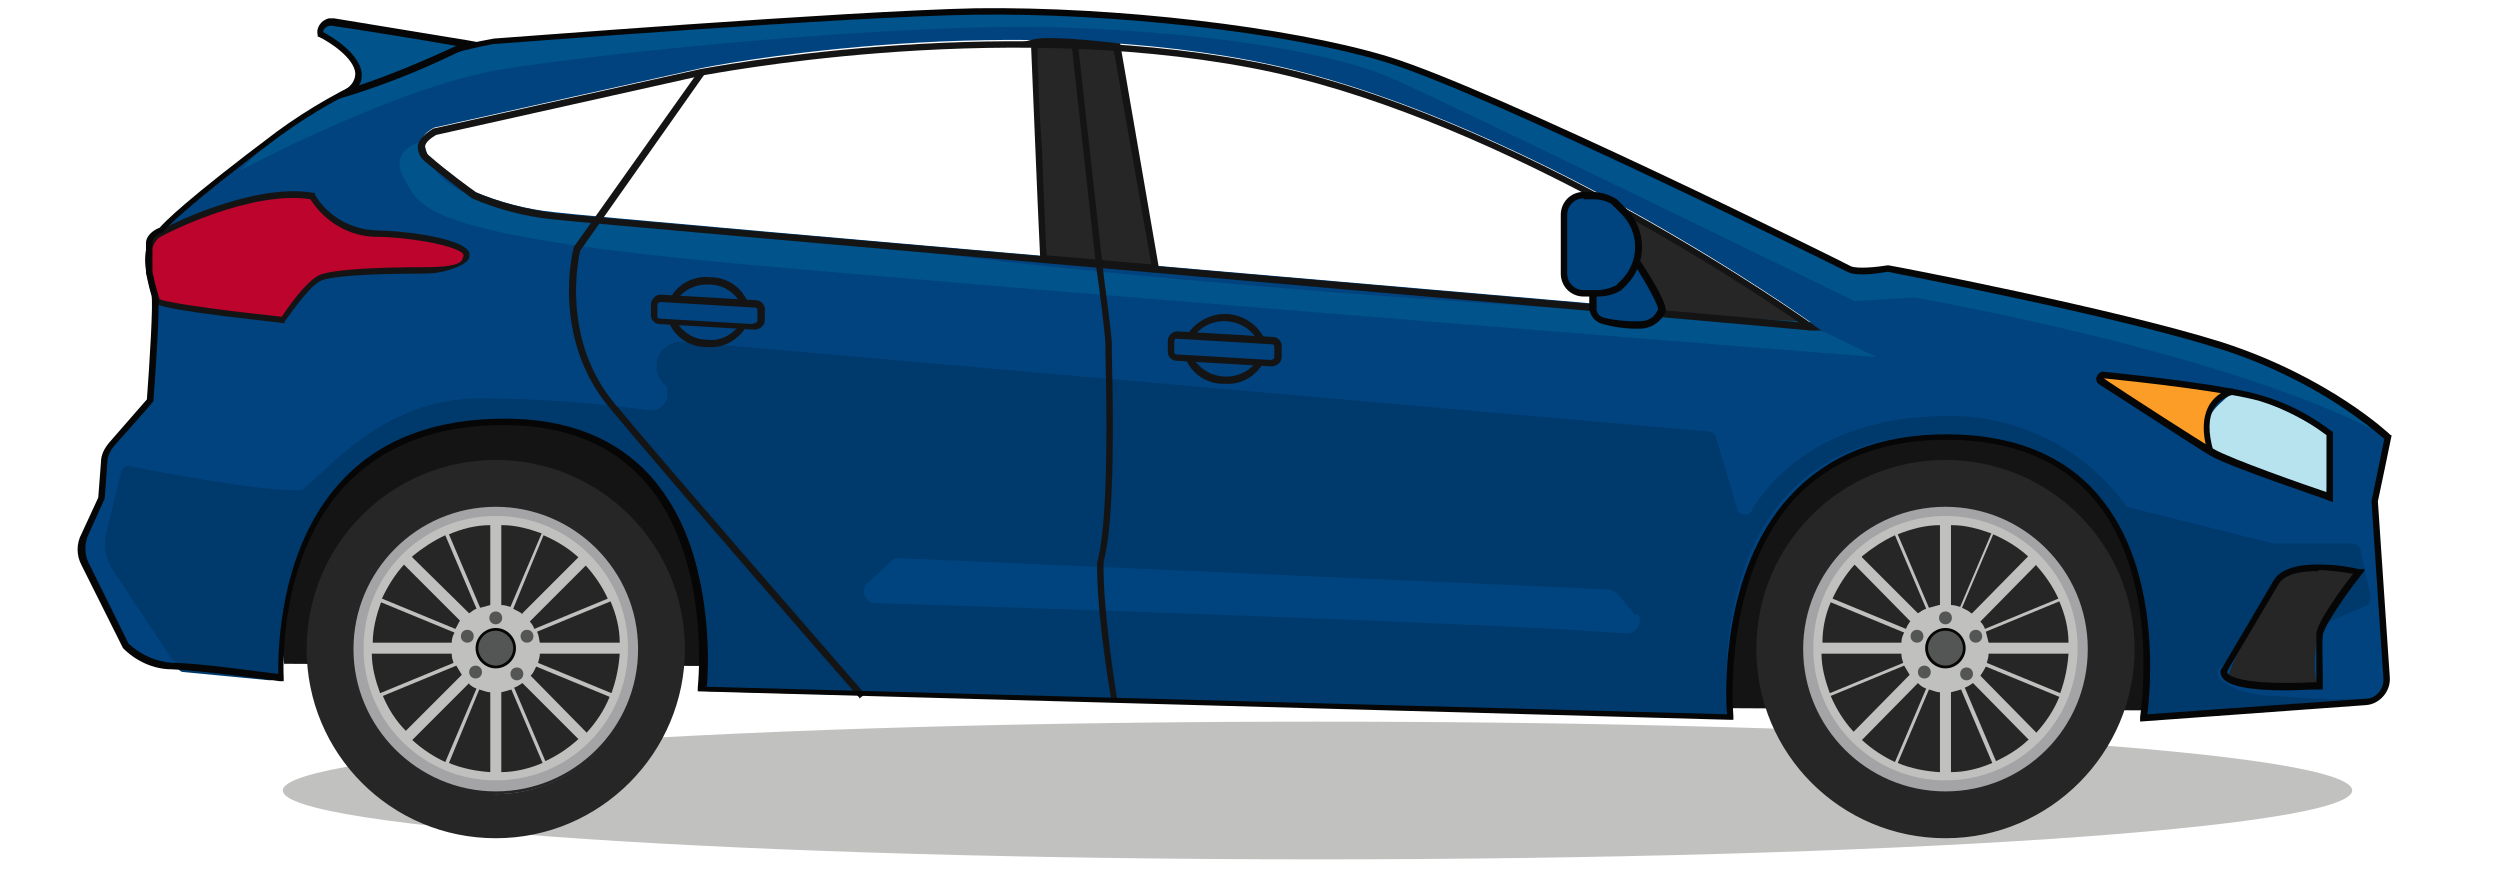
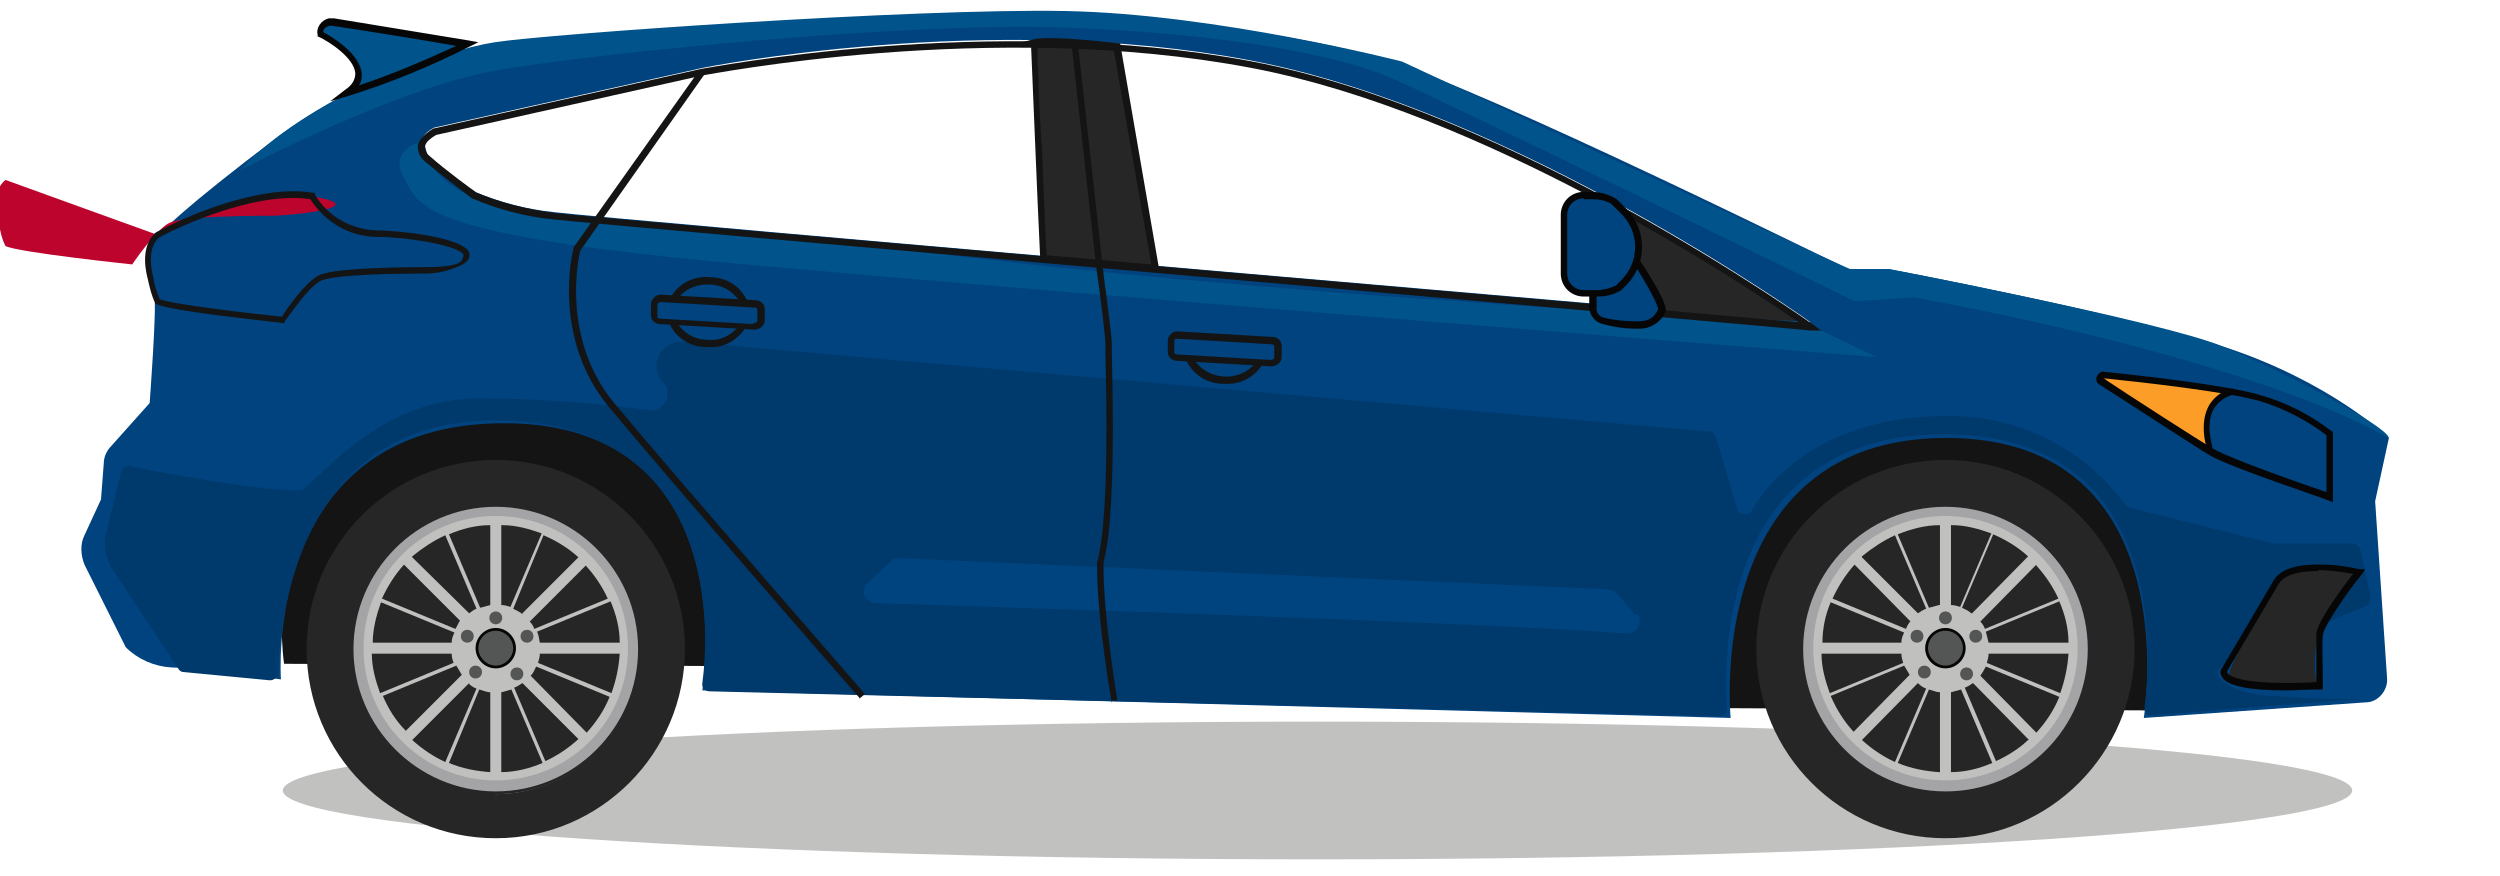
<svg xmlns="http://www.w3.org/2000/svg" id="a" version="1.1" viewBox="0 0 272.3 95.4">
  <defs>
    <style>
      .st0 {
        fill: #b6e3ed;
      }

      .st1 {
        fill: #00538b;
      }

      .st2 {
        fill: #fc9d27;
      }

      .st3 {
        fill: #a4a3a5;
      }

      .st4 {
        fill: #c0c0be;
      }

      .st5 {
        fill: #00437f;
      }

      .st6 {
        fill: #00447f;
      }

      .st7 {
        fill: #141414;
      }

      .st8 {
        fill: #bd042d;
      }

      .st9 {
        fill: #272626;
      }

      .st10 {
        fill: #545555;
      }

      .st11 {
        fill: #c1c1c0;
      }

      .st12 {
        fill: #050605;
      }

      .st13 {
        fill: #00396b;
      }
    </style>
  </defs>
  <g id="b">
    <path id="d" class="st11" d="M256.2,86.1c0,4.1-50.5,7.5-112.7,7.5s-112.7-3.4-112.7-7.5,50.5-7.5,112.7-7.5,112.7,3.3,112.7,7.5" />
    <path id="e" class="st7" d="M31,72.3l56.4.3v-29.9H30.2s.2,29,.8,29.7" />
    <path id="f" class="st7" d="M181.9,77.1l56.4.3v-29.9h-57.2s.2,29,.8,29.7" />
    <path id="g" class="st5" d="M258.7,54.6l1.5-6.9s-6.4-6.2-18.2-10-36.3-8.4-36.3-8.4c0,0-3.1.6-4.2.1s-39.4-19.5-50.6-22.9S120.7,1.2,106.3,1.4c-14.4.2-52.5,3.3-52.5,3.3-8.5,1.6-16.5,5-23.4,10.1-11,8.3-12.8,10.5-12.8,10.5,0,0-1.3.4-1.4,1.4,0,1,0,2.1,0,3.1,0,0,.3,1.5.6,2.5s-.5,11.6-.5,11.6l-4.2,4.7c-.5.5-.8,1.2-.8,1.9l-.3,3.9-1.8,3.9c-.5,1-.4,2.2,0,3.2l4.5,9c1.3,1.3,3.1,2.1,5,2.2,3.2.1,11.9,1.3,11.9,1.3,0,0-2.1-27.9,24.3-27.9s21.6,29.1,21.6,29.1l112,3s-3-30.5,23.5-30.5,21.5,30.5,21.5,30.5l24.2-1.7c1.3,0,2.4-1.3,2.3-2.6l-1.3-19.3h0ZM60.3,23.1c-3-.3-6-1.1-8.8-2.3,0,0-3.2-2.3-5-4s.8-2.9.8-2.9l29.2-6.5s31.1-6.3,59.8-.8c28.8,5.5,60.9,28.5,60.9,28.5,0,0-131.6-11.3-136.9-12" />
    <path id="h" class="st13" d="M14.2,50.8c3.1.6,14,2.7,18.4,2.6.2,0,.4,0,.5-.2,2.8-2.2,9-10,19.5-9.8,6.1,0,12.2.5,18.3,1.3,1,0,1.8-.8,1.8-1.8s-.2-.9-.5-1.2c-1-1.1-.9-2.8.2-3.8.6-.5,1.3-.7,2-.7l111.7,9.8c.4,0,.7.3.8.6l2.3,7.8c.1.5.6.7,1.1.6.2,0,.4-.2.5-.4,2-3.4,7.8-10.3,21.5-10.3,7.6,0,14.8,3.6,19.2,9.7.1.2.3.3.5.3l15.6,3.9c0,0,.1,0,.2,0h8.4c.4,0,.8.3.9.7l1.1,5.1c0,.4-.1.8-.5,1l-15.6,6.5c-.4.2-.7.7-.5,1.1,0,0,0,.2.2.3.8.8,2.6,1.9,6.2,1.9h0c3,.3,6,.4,9,.3l-22.5,1.8c-.5,0-.9-.3-.9-.8v-.2c.7-5.4,2.4-29.6-21.9-29.6s-24,24.6-23.6,29.8c0,.5-.3.9-.8.9h0l-110-2.7c-.5,0-.9-.4-.8-.9h0c.7-5.2,2.3-28.9-23.2-28.6-21.2.4-22.9,22.5-23,27.4,0,.5-.4.9-.9.9h0l-9.4-.9c-.3,0-.5-.2-.6-.4l-7.1-10.7c-.8-1.2-1.1-2.8-.7-4.2l1.6-6.5c.1-.5.6-.7,1-.7" />
    <path id="i" class="st9" d="M179.2,33.9l18,1.6-20.8-12.8,2.8,11.2h0Z" />
-     <path id="j" class="st8" d="M17.2,25.6s10-5.4,16.9-4.2c1.5,2.5,4.1,4,7,4.1,2.6,0,8.3.7,9.5,1.9s-2.8,2.1-4.4,2.1-9.8,0-11.3.8-4,4.5-4,4.5c0,0-12.4-1.3-13.8-2-.4-.8-.6-1.6-.7-2.5,0,0-1.1-3.3.7-4.7" />
+     <path id="j" class="st8" d="M17.2,25.6s10-5.4,16.9-4.2s-2.8,2.1-4.4,2.1-9.8,0-11.3.8-4,4.5-4,4.5c0,0-12.4-1.3-13.8-2-.4-.8-.6-1.6-.7-2.5,0,0-1.1-3.3.7-4.7" />
    <path id="k" class="st7" d="M31.1,35.2h-.2c-1.3-.2-12.5-1.3-13.9-2.1h-.1s0-.1,0-.1c-.4-.8-.6-1.7-.8-2.6-.1-.4-1-3.5.9-5.1h0c1.9-1,3.9-1.9,5.9-2.6,4.5-1.6,8.3-2.2,11.2-1.7h.2s0,.2,0,.2c1.4,2.4,4,3.8,6.7,3.9,2.6,0,8.4.7,9.8,2,.3.2.4.6.3,1-.2.5-.9.9-2.2,1.3-.9.3-1.8.4-2.8.4-6.1,0-10.2.3-11.2.8-1.5.8-3.8,4.4-3.9,4.4v.2c-.1,0-.1,0-.1,0ZM17.4,32.6c1.3.5,8.5,1.4,13.3,1.9.5-.8,2.5-3.7,4-4.5,1.4-.7,7-.9,11.5-.9s4.1-.8,4.3-1.3c0,0,0,0-.1-.2-1.1-1-6.4-1.8-9.3-1.8-3,0-5.7-1.6-7.3-4.1-6.5-1-15.9,3.8-16.5,4.2-1.5,1.3-.6,4.3-.6,4.3h0c.1.9.4,1.6.7,2.4" />
    <path id="l" class="st2" d="M229.1,41.1s11.9,1,12.8,1.2c.7.2,1.3.3,2,.3,0,0-3.1.8-3.3,2.3,0,1.5,0,3,.3,4.5,0,0-10.7-6.8-11.8-8.3" />
-     <path id="m" class="st0" d="M253.7,47.4s-5.8-3.9-10.6-4.6c-2.1,1.8-3.7,3-2.2,6.4,2.8,1.3,12.5,5,12.5,5l.3-6.9h0Z" />
    <path id="n" class="st12" d="M254.1,54.7l-.5-.2c-.4-.2-10.7-3.6-12.9-4.9-1.7-1-9-5.8-12-7.7-.4-.2-.5-.7-.2-1.1.2-.2.4-.4.7-.3,4,.4,13.8,1.5,17.2,2.6,2.8.8,5.4,2.2,7.6,3.9h.1c0,.1,0,7.7,0,7.7h0ZM229.1,41.2s0,0,0,0c0,0,0,0,0,0h0c3,2,10.3,6.7,12,7.7,1.9,1.1,10.2,4,12.3,4.7v-6.2c-2.1-1.6-4.6-2.9-7.2-3.7-3.4-1-13.1-2.1-17.1-2.5h0" />
    <path id="o" class="st12" d="M240.5,49.4c-.7-2.3-.6-4.1.2-5.4.6-.9,1.5-1.5,2.5-1.7v.7c.1,0,0-.4,0-.4v.4c-.8.2-1.5.7-2,1.4-.7,1.1-.7,2.7-.1,4.8l-.7.2h0Z" />
    <path id="p" class="st1" d="M46,15.4s-3.8.8-2,4c1.8,3.2,1.8,6.2,37.2,9.4,35.4,3.2,123.2,10.1,123.2,10.1l-8.1-3.9s-58.8-2.5-102.3-8.4c-13.3-1.8-32.1-1.9-40.4-4.4-7.8-2.4-6.8-6.1-7.6-6.8" />
    <path id="q" class="st6" d="M178.1,67l-1.9-2.3c-.2-.3-.6-.4-.9-.5l-77.3-3.4c-.3,0-.7,0-.9.3l-2.6,2.4c-.5.5-.6,1.3,0,1.8.2.3.6.4.9.4,13.7.4,68,2.2,81.8,3.3.7,0,1.3-.5,1.4-1.2,0-.3,0-.7-.3-.9" />
    <path id="r" class="st9" d="M112.6,4.6c0,0,1.1,23.5,1.1,23.5l12.2,1-4.2-24.1s-7-.9-9-.4" />
    <path id="s" class="st7" d="M126.3,29.6l-13-1.1v-.3c-.3-6-.9-21.3-1-23.3l-1-.3,1.2-.3c2.1-.5,8.9.4,9.2.4h.3s4.3,24.9,4.3,24.9h0ZM114,27.8l11.4,1-4.1-23.4c-1.2-.2-6.3-.7-8.3-.5,0,.2,0,.4,0,.7,0,.7,0,1.6.1,2.7,0,2.2.2,5.1.4,8.1.2,5.1.4,10.1.5,11.4" />
    <path id="t" class="st7" d="M198.5,36h-1.3c-1.3-.2-131.7-11.5-136.9-12.1-3.1-.3-6.1-1.1-8.9-2.3h0s-3.2-2.4-5.1-4c-.5-.4-.8-1-.8-1.7.2-1.1,1.6-1.8,1.7-1.9h0s29.2-6.5,29.2-6.5c.3,0,31.5-6.2,60-.8s60.7,28.4,61,28.6c0,0,1.1.8,1.1.8ZM51.7,20.9c2.8,1.2,5.7,1.9,8.7,2.3,4.9.6,121.6,10.6,135.5,11.9-5.9-4.1-34.2-22.9-59.6-27.7-28.4-5.4-59.4.8-59.7.8l-29.1,6.5c-.3.2-1.2.7-1.2,1.3,0,.4.2.8.5,1,1.8,1.6,4.7,3.7,5,3.9" />
    <path id="u" class="st7" d="M121.1,76.6c0,0-1.7-9.6-1.6-15.3h0c.9-3.3,1.2-10.9.9-22.9,0-.5,0-.8,0-.9,0-.8-.6-5.8-1-8.4l-2.7-24.4h.7c0,0,2.7,24.3,2.7,24.3,0,.3,1,7.4,1,8.4s0,.4,0,.9c.3,12,0,19.7-.9,22.9-.1,5.6,1.5,15,1.5,15.1h-.7Z" />
    <path id="v" class="st7" d="M138.4,39.9h0l-10.2-.6c-.6,0-1.1-.5-1-1.2v-1c0-.6.6-1.1,1.2-1l10.2.6c.6,0,1.1.5,1,1.2v1c0,.6-.6,1-1.1,1M138.4,39.2c.2,0,.4-.1.4-.3h0v-1c0-.2,0-.4-.3-.4h0l-10.2-.6c0,0-.2,0-.3,0,0,0-.1.2-.1.2v1.1c0,0,0,.2,0,.3,0,0,.2.1.2.1l10.2.6h0Z" />
    <path id="w" class="st7" d="M133.5,41.8h-.3c-1.7,0-3.3-1-4-2.6l.7-.3c1.1,2,3.7,2.7,5.7,1.6.5-.3,1-.7,1.3-1.2l.6.4c-.9,1.4-2.4,2.2-4,2.1" />
-     <path id="x" class="st7" d="M137,37.1c-1.1-2-3.7-2.7-5.7-1.6-.5.3-1,.7-1.3,1.2l-.6-.4c1.6-2.2,4.6-2.8,6.8-1.2.6.4,1.1,1,1.5,1.7,0,0-.7.3-.7.3Z" />
    <path id="y" class="st7" d="M82.1,35.9h0l-10.2-.6c-.6,0-1.1-.5-1-1.2v-1c.1-.6.6-1.1,1.2-1l10.2.6c.6,0,1.1.5,1,1.2h0v1c0,.6-.6,1-1.1,1M82.1,35.2c.2,0,.4-.1.4-.3v-1c0-.2,0-.4-.3-.4h0l-10.2-.6c-.2,0-.4.1-.4.3h0s0,1.1,0,1.1c0,0,0,.2,0,.3,0,0,.2.1.2.1l10.2.6h0Z" />
    <path id="z" class="st7" d="M77.2,37.8h-.3c-1.7,0-3.3-1-4-2.6l.7-.3c.7,1.3,2,2.1,3.4,2.1,1.4.2,2.8-.5,3.6-1.7l.6.4c-.9,1.4-2.4,2.2-4,2.1" />
    <path id="aa" class="st7" d="M80.7,33.1c-.7-1.3-2-2.1-3.4-2.1-1.4-.1-2.8.5-3.6,1.7l-.6-.4c.9-1.5,2.6-2.3,4.3-2.1,1.7,0,3.3,1,4,2.6l-.7.3h0Z" />
    <path id="ab" class="st7" d="M93.6,76c-.2-.2-21.1-24.2-27.3-31.7-6.3-7.6-3.9-17.2-3.8-17.3h0c0,0,0-.1,0-.1l13.7-19.3.6.4-13.6,19.3c-.2.8-2.1,9.6,3.7,16.6,6.2,7.5,27.1,31.4,27.3,31.7l-.6.5h0Z" />
    <path id="ac" class="st6" d="M178.3,28.7s2.9,4.5,2.7,5.2c-.5.9-1.5,1.5-2.5,1.5-1.3,0-2.6-.2-3.8-.4-.7-.1-1.2-.8-1.2-1.5v-2.4c0,0,4.8-2.4,4.8-2.4Z" />
    <path id="ad" class="st12" d="M178.1,35.8c-1.2,0-2.4-.2-3.5-.5-.9-.2-1.5-1-1.5-1.9v-2.6c.1,0,5.4-2.6,5.4-2.6l.2.3c1.4,2.1,3,4.8,2.7,5.5-.5,1.1-1.6,1.8-2.8,1.8-.1,0-.2,0-.4,0M173.9,31.3v2.2c-.1.5.3,1,.8,1.1,1.2.3,2.4.4,3.7.4s1.8-.5,2.2-1.3c0-.5-1.2-2.7-2.4-4.6l-4.3,2.1h0Z" />
    <path id="ae" class="st6" d="M170.4,23.4v6.4c0,1.2,1,2.1,2.1,2.1h1.4c.8,0,1.7-.2,2.4-.6l.6-.6c2.1-2.1,2.1-5.5,0-7.7l-1.1-1.1c-.7-.4-1.6-.7-2.4-.7h-.9c-1.2,0-2.1,1-2.1,2.1h0" />
    <path id="af" class="st12" d="M173.9,32.3h-1.4c-1.4,0-2.5-1.1-2.5-2.5v-6.4c0-1.4,1.1-2.5,2.5-2.5h.9c.9,0,1.9.3,2.7.8l1.1,1.1c2.2,2.3,2.2,5.9,0,8.2l-.6.6c-.8.5-1.7.7-2.6.7M172.5,21.6c-1,0-1.8.8-1.8,1.8v6.4c0,1,.8,1.8,1.8,1.8h1.4c.7,0,1.5-.2,2.1-.5l.6-.6c2-2,2-5.2,0-7.2l-1.1-1.1c-.7-.4-1.4-.5-2.1-.5h-.9,0Z" />
    <path id="ag" class="st1" d="M25.9,18.7s17.2-9.2,28.5-11.1c11.3-1.9,44.5-5.2,61.5-4.6s30,2.9,36.1,5.7c6.1,2.7,50,24.1,50,24.1l6.5-.4s35.1,6.1,51.7,15.3c-.2-1.3-11.6-7.3-18.2-10s-36.3-8.4-36.3-8.4h-4.2c0,.1-48.8-22.6-48.8-22.6,0,0-20.2-5.2-36.7-5.5s-56.3,2.5-62.1,3.4-20.4,5.9-27.9,14.1" />
-     <path id="ah" class="st12" d="M233.1,78.6v-.5c0-.2,2.4-14.9-5-23.7-3.6-4.3-9.1-6.5-16.1-6.5s-12.6,2.2-16.6,6.5c-7.9,8.8-6.6,23.5-6.6,23.6v.4s-.4,0-.4,0l-112.4-3.1v-.4c0-.1,1.6-14.3-5.9-22.6-3.6-4-8.7-6-15.2-6h-.1c-7.4,0-13.2,2.3-17.3,6.7-7.4,8-6.6,20.7-6.6,20.8v.4s-.4,0-.4,0c0,0-8.7-1.2-11.8-1.3-2,0-3.9-.9-5.3-2.3h0s0,0,0,0l-4.5-9c-.6-1.1-.6-2.4,0-3.5l1.8-3.9.3-3.9c0-.8.4-1.5.9-2.1l4.1-4.7c.3-4,.7-10.6.5-11.3-.3-1-.6-2.5-.6-2.5h0c0-1.1,0-2.2,0-3.3.1-1,1.2-1.5,1.5-1.6.4-.5,2.8-3,12.8-10.5,7-5.1,15.1-8.6,23.6-10.1.4,0,38.3-3,52.5-3.3,15.2-.2,34,2,44.7,5.2,11.4,3.4,50.3,22.7,50.6,22.9.7.3,2.8.1,4-.1h.1c.2,0,24.7,4.7,36.4,8.4,11.7,3.8,18.2,10,18.3,10.1h.1c0,.1-1.5,7.2-1.5,7.2l1.3,19.2c.1,1.5-1.1,2.9-2.6,3l-24.7,1.8h0ZM76.9,74.8l111.2,3c-.2-2.5-.6-15.6,6.8-23.7,4.1-4.5,9.8-6.8,17.1-6.8s12.9,2.3,16.6,6.7c6.9,8.1,5.6,21.2,5.3,23.8l23.8-1.7c1.1,0,2-1.1,1.9-2.2l-1.3-19.3,1.4-6.8c-5.2-4.4-11.3-7.7-17.9-9.8-11.3-3.6-34.8-8.1-36.2-8.4-.6.1-3.3.6-4.4,0-.4-.2-39.2-19.5-50.5-22.9-10.7-3.2-29.4-5.3-44.5-5.1-14.2.2-52.1,3.2-52.5,3.2-8.4,1.6-16.3,5-23.2,10-10.8,8.1-12.7,10.4-12.7,10.4h0c0,0-.1.1-.1.1-.3.1-1.1.5-1.1,1.1,0,1,0,2,0,3.1,0,.2.3,1.5.6,2.5.3,1.1-.4,10.6-.5,11.7h0c0,.1-4.3,4.9-4.3,4.9-.4.5-.7,1.1-.7,1.7l-.3,4-1.8,4c-.4.9-.4,2,0,2.9l4.4,8.9c1.3,1.2,3,2,4.8,2.1,2.8,0,9.6,1,11.5,1.2,0-2.3,0-13.5,6.8-20.9,4.2-4.6,10.2-6.9,17.9-6.9,6.8,0,12.1,2.1,15.9,6.3,6.9,7.8,6.3,20.4,6.1,22.8" />
    <path id="ai" class="st1" d="M50.8,4.7c-.7,0-10.6-1.8-14.6-2.4-.6-.1-1.2.3-1.3.9,0,.1,0,.3,0,.4,0,0,6.8,3.5,3,6.3,4.4-1.4,8.8-3.1,12.9-5.3" />
    <path id="aj" class="st12" d="M36,11l1.7-1.3c.6-.4,1-1,1-1.7-.1-1.7-2.9-3.5-4-4h-.1c0,0,0-.2,0-.2-.2-.8.4-1.6,1.2-1.8.2,0,.4,0,.6,0,4.2.7,14,2.3,14.6,2.4l1.1.2-1,.5c-4.2,2.1-8.5,3.9-13,5.3,0,0-2,.6-2,.6ZM35.2,3.5c.8.4,4,2.3,4.2,4.5,0,.4,0,.9-.3,1.3,3.6-1.2,7.1-2.7,10.6-4.3-2.8-.5-10.1-1.7-13.6-2.2-.4,0-.8.2-.9.6,0,0,0,0,0,.1" />
    <path id="ak" class="st9" d="M257,62.3c-6.6,5.7-4.6,12.5-4.6,12.5,0,0-9.6,0-9.6-1.3s5.8-11.2,5.8-11.2c0,0,6.3-.9,8.4,0" />
    <path id="al" class="st12" d="M249,75.2c-4.1,0-6.5-.5-7-1.5-.2-.3-.2-.7,0-.9.2-.3,4.5-7.6,5.6-9.5.7-1.3,2.6-1.9,5.4-1.8,1.3,0,2.7.2,4,.5h.6c0,.1-.4.6-.4.6-1.6,2-4.1,5.6-4.2,6.6-.1,1,0,3.1,0,4.5,0,.5,0,.9,0,1.1v.3h-.4c-1.4,0-2.6.1-3.7.1M252.5,62.2c-1.9,0-3.6.3-4.3,1.4-1.1,1.9-5.6,9.4-5.6,9.5h0c0,0,0,.2,0,.2.2.3,1.5,1.4,9.7,1,0-.2,0-.5,0-.7,0-1.4,0-3.5,0-4.6.1-1.3,2.9-5.1,4-6.5-1.2-.2-2.5-.4-3.8-.4" />
    <path id="am" class="st3" d="M71.8,70.7c0,9.4-7.6,16.9-17,16.9s-17-7.6-17-16.9,7.6-17,17-17,17,7.6,17,17h0" />
    <path id="an" class="st4" d="M54,85c-7.9,0-14.4-6.4-14.4-14.4s6.4-14.4,14.4-14.4,14.4,6.4,14.4,14.4-6.4,14.4-14.4,14.4h0" />
    <path id="ao" class="st9" d="M54,50.3c-11.3,0-20.4,9.1-20.4,20.4s9.1,20.4,20.4,20.4,20.4-9.2,20.4-20.4-9.2-20.4-20.4-20.4h0M54,86.4c-8.6,0-15.6-7-15.6-15.7,0-8.6,7-15.7,15.6-15.6,8.6,0,15.6,7,15.6,15.7s-7,15.7-15.7,15.7h0" />
    <path id="ap" class="st9" d="M54,91.3c-11.4,0-20.6-9.2-20.6-20.6s9.2-20.6,20.6-20.6,20.6,9.2,20.6,20.6h0c0,11.3-9.2,20.6-20.6,20.6M54,50.4c-11.2,0-20.3,9.1-20.3,20.3s9.1,20.3,20.3,20.3,20.3-9.1,20.3-20.3c0-11.2-9.1-20.3-20.3-20.3M54,86.5c-8.7,0-15.8-7.1-15.8-15.8s7.1-15.8,15.8-15.8,15.8,7.1,15.8,15.8h0c0,8.7-7.1,15.8-15.8,15.8M54,55.2c-8.6,0-15.5,7-15.5,15.5s7,15.5,15.5,15.5,15.5-6.9,15.5-15.5h0c0-8.6-7-15.5-15.5-15.5" />
    <path id="aq" class="st9" d="M51.1,74.4l-6.2,6.2c1.1,1,2.3,1.8,3.6,2.4l3.4-8c-.3-.1-.6-.3-.8-.5" />
    <path id="ar" class="st9" d="M53.4,84.1v-8.7c-.4,0-.8-.2-1.2-.3l-3.3,8c1.4.6,3,.9,4.5,1" />
    <path id="as" class="st9" d="M49.2,71.2h-8.7c0,1.5.4,2.9.9,4.3l8-3.3c-.1-.3-.2-.6-.2-1" />
    <path id="at" class="st9" d="M44.1,79.7l6.2-6.2c-.2-.3-.4-.7-.6-1l-8,3.3c.6,1.4,1.4,2.7,2.5,3.8" />
    <path id="au" class="st9" d="M40.5,70h8.7c0-.4.1-.7.3-1.1l-8-3.3c-.5,1.4-.9,2.9-.9,4.4" />
    <path id="av" class="st9" d="M50.2,67.7l-6.2-6.2c-1,1.1-1.8,2.4-2.4,3.7l8,3.3c.2-.3.3-.6.5-.9" />
    <path id="aw" class="st9" d="M56.9,66.8l6.1-6.1c-1.1-1-2.4-1.8-3.8-2.4l-3.3,8c.3.2.7.3,1,.6" />
    <path id="ax" class="st9" d="M54.6,57.2v8.7c.3,0,.7.1,1,.2l3.4-8c-1.4-.5-2.8-.9-4.3-.9" />
    <path id="ay" class="st9" d="M44.9,60.7l6.2,6.1c.3-.2.5-.4.8-.5l-3.4-8c-1.3.6-2.5,1.4-3.6,2.3" />
    <path id="az" class="st9" d="M53.4,65.9v-8.7c-1.6,0-3.1.4-4.5,1l3.4,8c.4-.1.7-.2,1.1-.3" />
    <path id="ba" class="st9" d="M58.8,70h8.7c0-1.6-.4-3.1-1-4.5l-8,3.3c.2.4.2.8.3,1.2" />
    <path id="bb" class="st9" d="M63.9,61.5l-6.2,6.2c.2.2.4.5.5.8l8-3.3c-.6-1.3-1.4-2.5-2.4-3.6" />
    <path id="bc" class="st9" d="M54.6,75.4v8.7c1.5,0,3.1-.4,4.5-1l-3.4-8c-.3.1-.7.2-1.1.3" />
    <path id="bd" class="st9" d="M63.1,80.6l-6.2-6.2c-.3.2-.6.4-.9.5l3.4,8c1.3-.6,2.5-1.4,3.6-2.4" />
    <path id="be" class="st9" d="M58.8,71.2c0,.3-.1.7-.2,1l8,3.3c.5-1.4.8-2.8.9-4.3h-8.7Z" />
    <path id="bf" class="st9" d="M57.8,73.6l6.1,6.2c1-1.1,1.9-2.4,2.5-3.9l-8-3.3c-.2.4-.3.7-.6,1" />
    <path id="bg" class="st10" d="M56.1,70.6c0,1.1-.9,2.1-2.1,2.1s-2.1-.9-2.1-2.1.9-2.1,2.1-2.1h0c1.1,0,2.1.9,2.1,2.1h0" />
    <path id="bh" class="st12" d="M54,72.8c-1.2,0-2.2-1-2.2-2.2s1-2.2,2.2-2.2,2.2,1,2.2,2.2-1,2.2-2.2,2.2M54,68.7c-1.1,0-1.9.9-1.9,1.9s.9,1.9,1.9,1.9,1.9-.9,1.9-1.9-.9-1.9-1.9-1.9" />
    <path id="bi" class="st10" d="M54.7,67.3c0,.4-.3.7-.7.7s-.7-.3-.7-.7.3-.7.7-.7.7.3.7.7" />
    <path id="bj" class="st10" d="M58.1,69.3c0,.4-.3.7-.7.7s-.7-.3-.7-.7.3-.7.7-.7.7.3.7.7h0" />
    <path id="bk" class="st10" d="M52.5,73.2c0,.4-.3.7-.7.7s-.7-.3-.7-.7.3-.7.7-.7h0c.4,0,.7.3.7.7" />
    <path id="bl" class="st10" d="M51.6,69.3c0,.4-.3.7-.7.7s-.7-.3-.7-.7.3-.7.7-.7.7.3.7.7h0" />
    <path id="bm" class="st10" d="M57,73.4c0,.4-.3.7-.7.7s-.7-.3-.7-.7.3-.7.7-.7.7.3.7.7h0" />
    <path id="bn" class="st3" d="M229.7,70.7c0,9.4-7.6,16.9-16.9,16.9s-16.9-7.6-16.9-16.9,7.6-17,16.9-17,16.9,7.6,16.9,17" />
    <path id="bo" class="st4" d="M211.9,85c-7.9,0-14.4-6.4-14.4-14.4s6.4-14.4,14.4-14.4,14.4,6.4,14.4,14.4-6.4,14.4-14.4,14.4h0" />
    <path id="bp" class="st9" d="M211.9,50.3c-11.3,0-20.4,9.1-20.4,20.4s9.1,20.4,20.4,20.4,20.4-9.2,20.4-20.4-9.1-20.4-20.4-20.4h0M211.9,86.4c-8.6,0-15.6-7-15.6-15.7,0-8.6,7-15.7,15.6-15.6,8.6,0,15.6,7,15.6,15.6s-7,15.7-15.6,15.7h0" />
    <path id="bq" class="st9" d="M211.9,91.3c-11.4,0-20.6-9.2-20.6-20.6s9.2-20.6,20.6-20.6,20.6,9.2,20.6,20.6c0,11.3-9.2,20.6-20.6,20.6M211.9,50.4c-11.2,0-20.3,9.1-20.3,20.3s9.1,20.3,20.3,20.3,20.3-9.1,20.3-20.3h0c0-11.2-9.1-20.3-20.3-20.3M211.9,86.5c-8.7,0-15.8-7.1-15.8-15.8s7.1-15.8,15.8-15.8,15.8,7.1,15.8,15.8h0c0,8.7-7.1,15.8-15.8,15.8M211.9,55.2c-8.6,0-15.5,7-15.5,15.5s6.9,15.5,15.5,15.5,15.5-6.9,15.5-15.5-7-15.5-15.5-15.5" />
    <path id="br" class="st9" d="M208.9,74.4l-6.1,6.2c1.1,1,2.3,1.8,3.6,2.4l3.4-8c-.3-.1-.6-.3-.8-.5" />
    <path id="bs" class="st9" d="M211.3,84.1v-8.7c-.4,0-.8-.2-1.2-.3l-3.4,8c1.4.6,3,.9,4.5,1" />
    <path id="bt" class="st9" d="M207.1,71.2h-8.7c0,1.5.4,2.9.9,4.3l8-3.3c-.1-.3-.2-.6-.2-1" />
    <path id="bu" class="st9" d="M201.9,79.7l6.1-6.2c-.2-.3-.4-.7-.6-1l-8,3.3c.6,1.4,1.4,2.7,2.4,3.8" />
    <path id="bv" class="st9" d="M198.4,70h8.7c0-.4.1-.7.3-1.1l-8-3.3c-.6,1.4-.9,2.9-.9,4.4" />
    <path id="bw" class="st9" d="M208.1,67.7l-6.1-6.2c-1,1.1-1.8,2.4-2.4,3.7l8,3.3c.1-.3.3-.6.5-.9" />
    <path id="bx" class="st9" d="M214.8,66.8l6.1-6.2c-1.1-1-2.4-1.8-3.8-2.4l-3.4,8c.4.2.7.3,1,.6" />
    <path id="by" class="st9" d="M212.5,57.2v8.7c.3,0,.7.1,1,.2l3.4-8c-1.4-.5-2.8-.9-4.3-.9" />
    <path id="bz" class="st9" d="M202.8,60.7l6.1,6.1c.3-.2.6-.4.9-.5l-3.4-8c-1.3.6-2.5,1.4-3.6,2.3" />
    <path id="ca" class="st9" d="M211.3,65.9v-8.7c-1.6,0-3.1.4-4.6,1l3.4,8c.4-.1.7-.2,1.1-.3" />
    <path id="cb" class="st9" d="M216.6,70h8.7c0-1.6-.4-3.1-1-4.5l-8,3.3c.1.4.2.8.3,1.2" />
    <path id="cc" class="st9" d="M221.8,61.5l-6.1,6.2c.2.2.4.5.5.8l8-3.3c-.6-1.3-1.4-2.5-2.4-3.6" />
    <path id="cd" class="st9" d="M212.5,75.4v8.7c1.6,0,3.1-.4,4.5-1l-3.4-8c-.4.1-.7.2-1.1.3" />
    <path id="ce" class="st9" d="M221,80.6l-6.1-6.2c-.3.2-.6.4-.9.5l3.4,8c1.3-.6,2.6-1.4,3.6-2.4" />
    <path id="cf" class="st9" d="M216.6,71.2c0,.3-.1.7-.2,1l8,3.3c.5-1.4.8-2.8.9-4.3h-8.7,0Z" />
    <path id="cg" class="st9" d="M215.7,73.6l6.1,6.2c1-1.1,1.9-2.4,2.5-3.9l-8-3.3c-.2.4-.4.7-.6,1" />
    <path id="ch" class="st10" d="M213.9,70.6c0,1.1-.9,2.1-2.1,2.1s-2.1-.9-2.1-2.1.9-2.1,2.1-2.1h0c1.1,0,2.1.9,2.1,2.1" />
    <path id="ci" class="st12" d="M211.9,72.8c-1.2,0-2.2-1-2.2-2.2s1-2.2,2.2-2.2,2.2,1,2.2,2.2-1,2.2-2.2,2.2M211.9,68.7c-1.1,0-1.9.9-1.9,1.9s.9,1.9,1.9,1.9,1.9-.9,1.9-1.9h0c0-1.1-.9-1.9-1.9-1.9" />
    <path id="cj" class="st10" d="M212.6,67.3c0,.4-.3.7-.7.7s-.7-.3-.7-.7.3-.7.7-.7h0c.4,0,.7.3.7.7" />
    <path id="ck" class="st10" d="M215.9,69.3c0,.4-.3.7-.7.7s-.7-.3-.7-.7.3-.7.7-.7h0c.4,0,.7.3.7.7h0" />
    <path id="cl" class="st10" d="M210.3,73.2c0,.4-.3.7-.7.7s-.7-.3-.7-.7.3-.7.7-.7h0c.4,0,.7.3.7.7" />
    <path id="cm" class="st10" d="M209.5,69.3c0,.4-.3.7-.7.7s-.7-.3-.7-.7.3-.7.7-.7.7.3.7.7h0" />
    <path id="cn" class="st10" d="M214.9,73.4c0,.4-.3.7-.7.7s-.7-.3-.7-.7.3-.7.7-.7.7.3.7.7h0" />
  </g>
</svg>